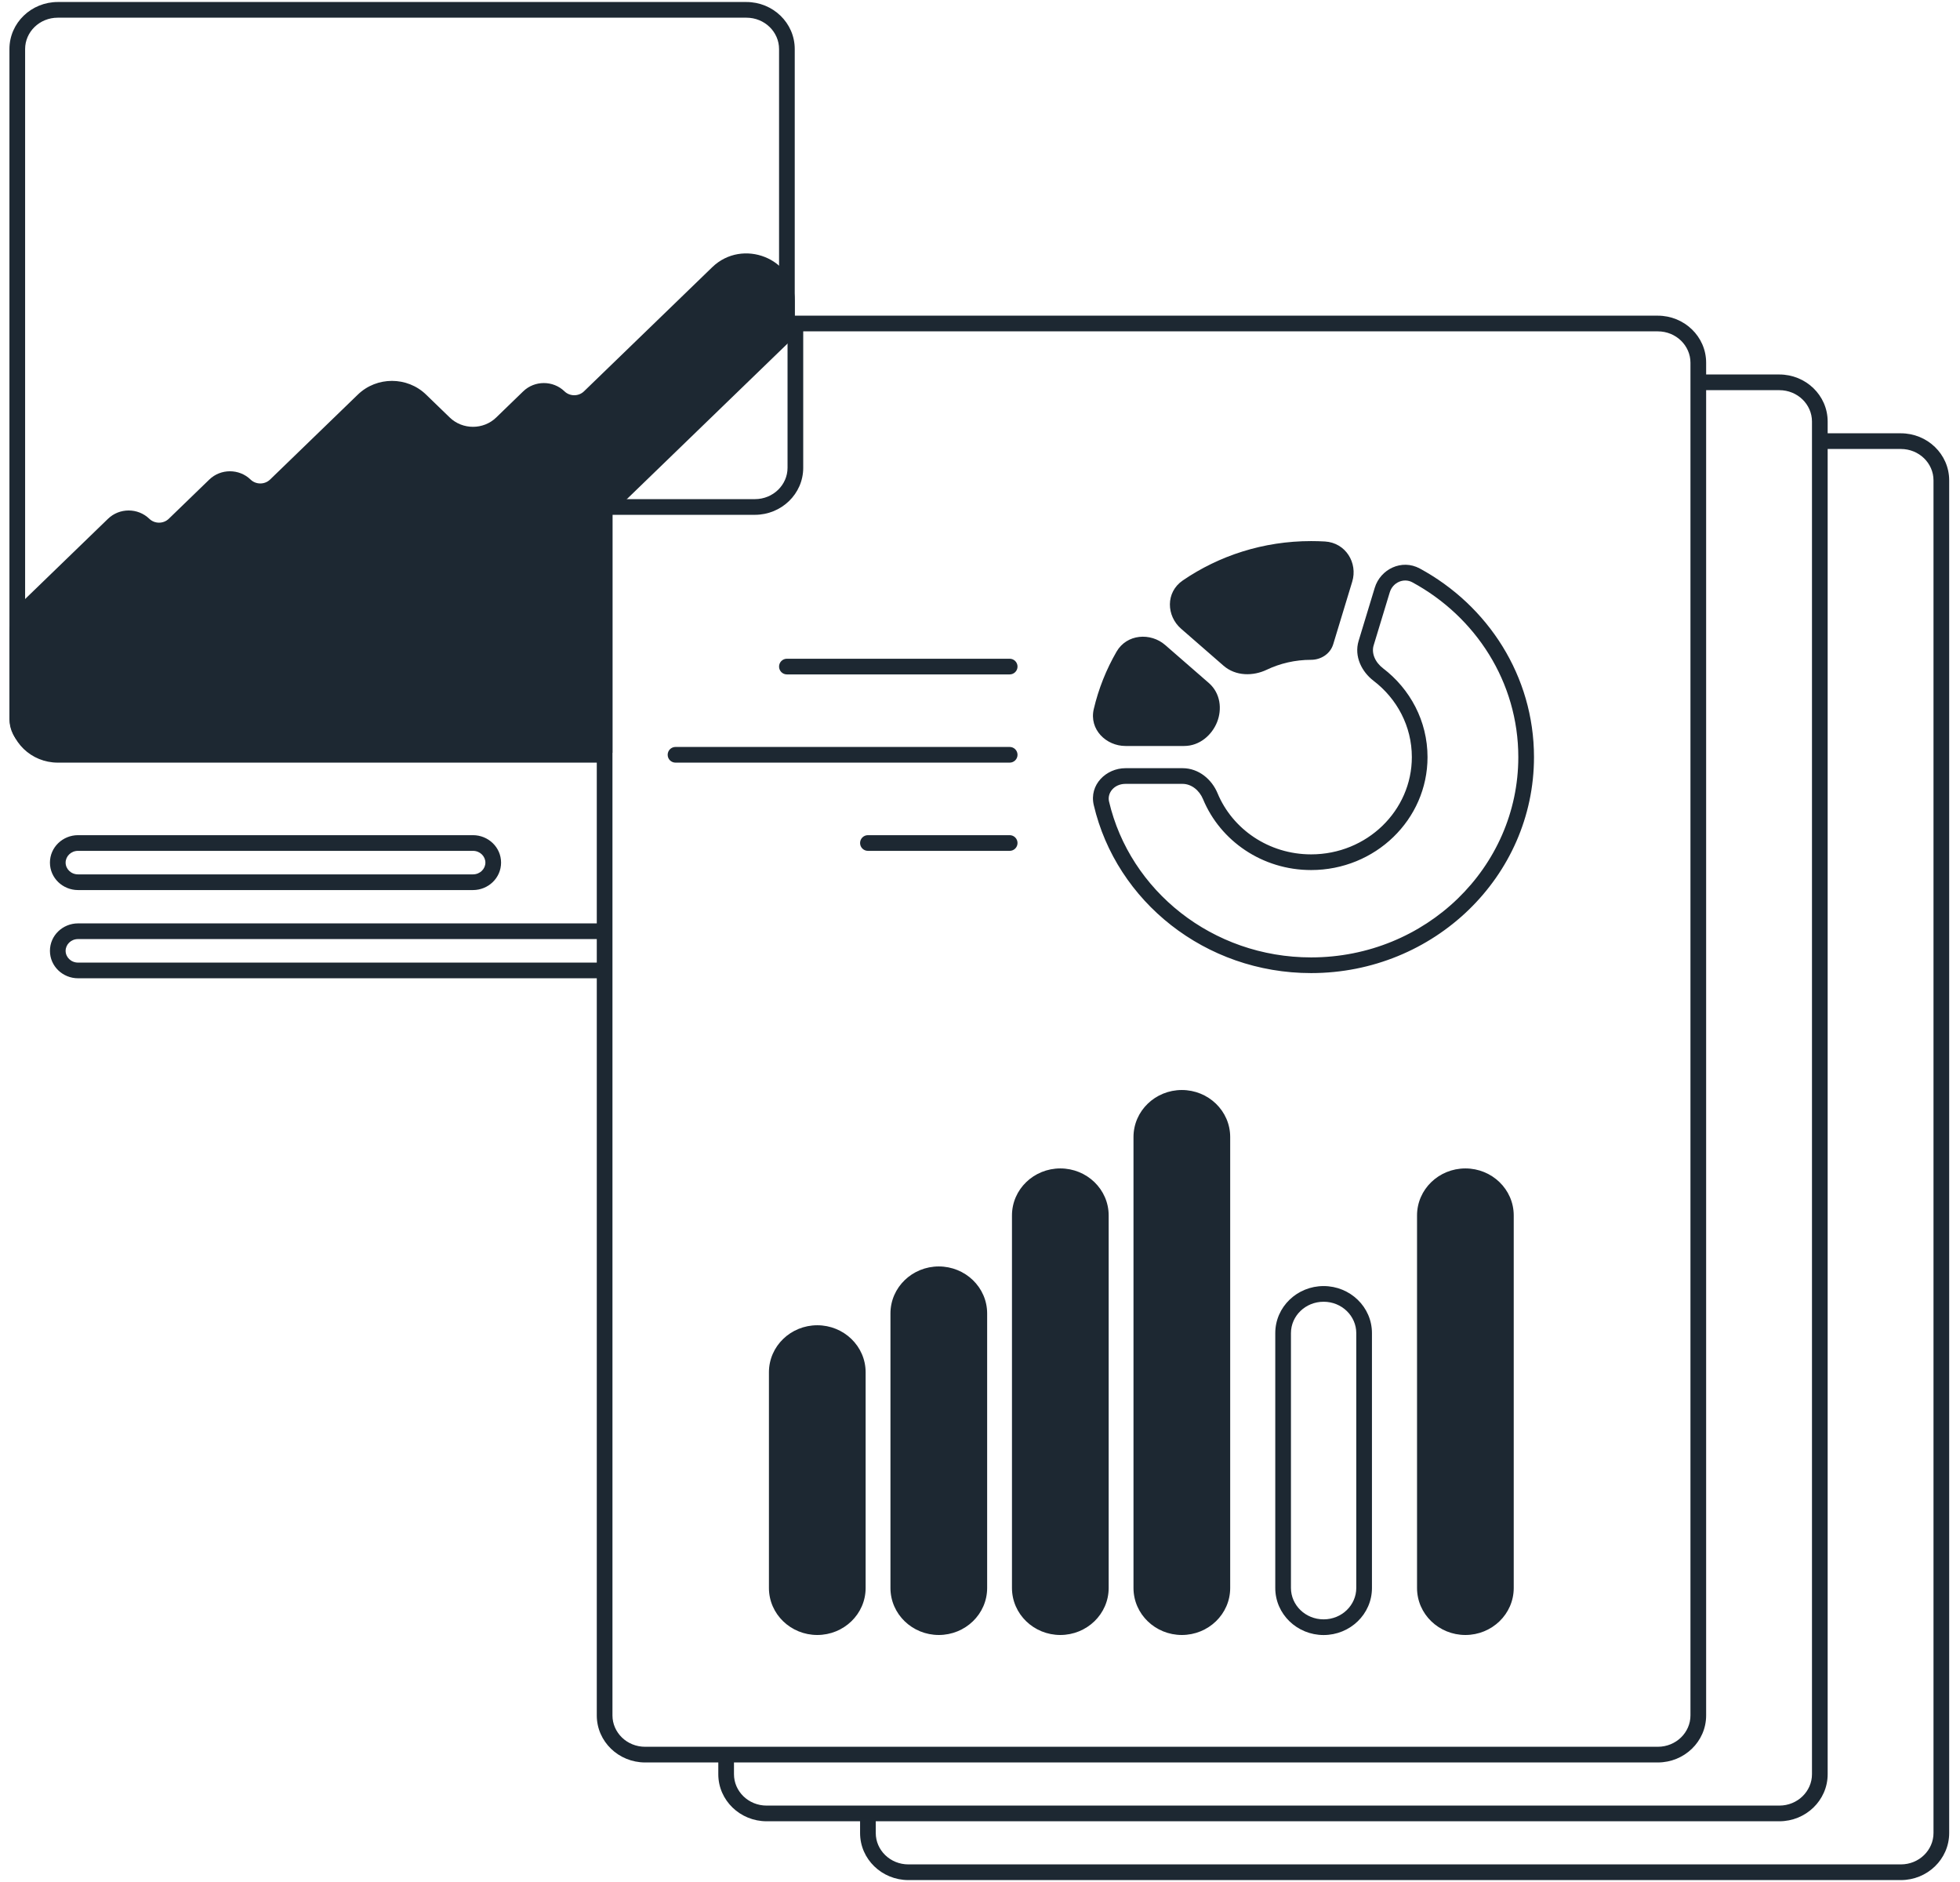
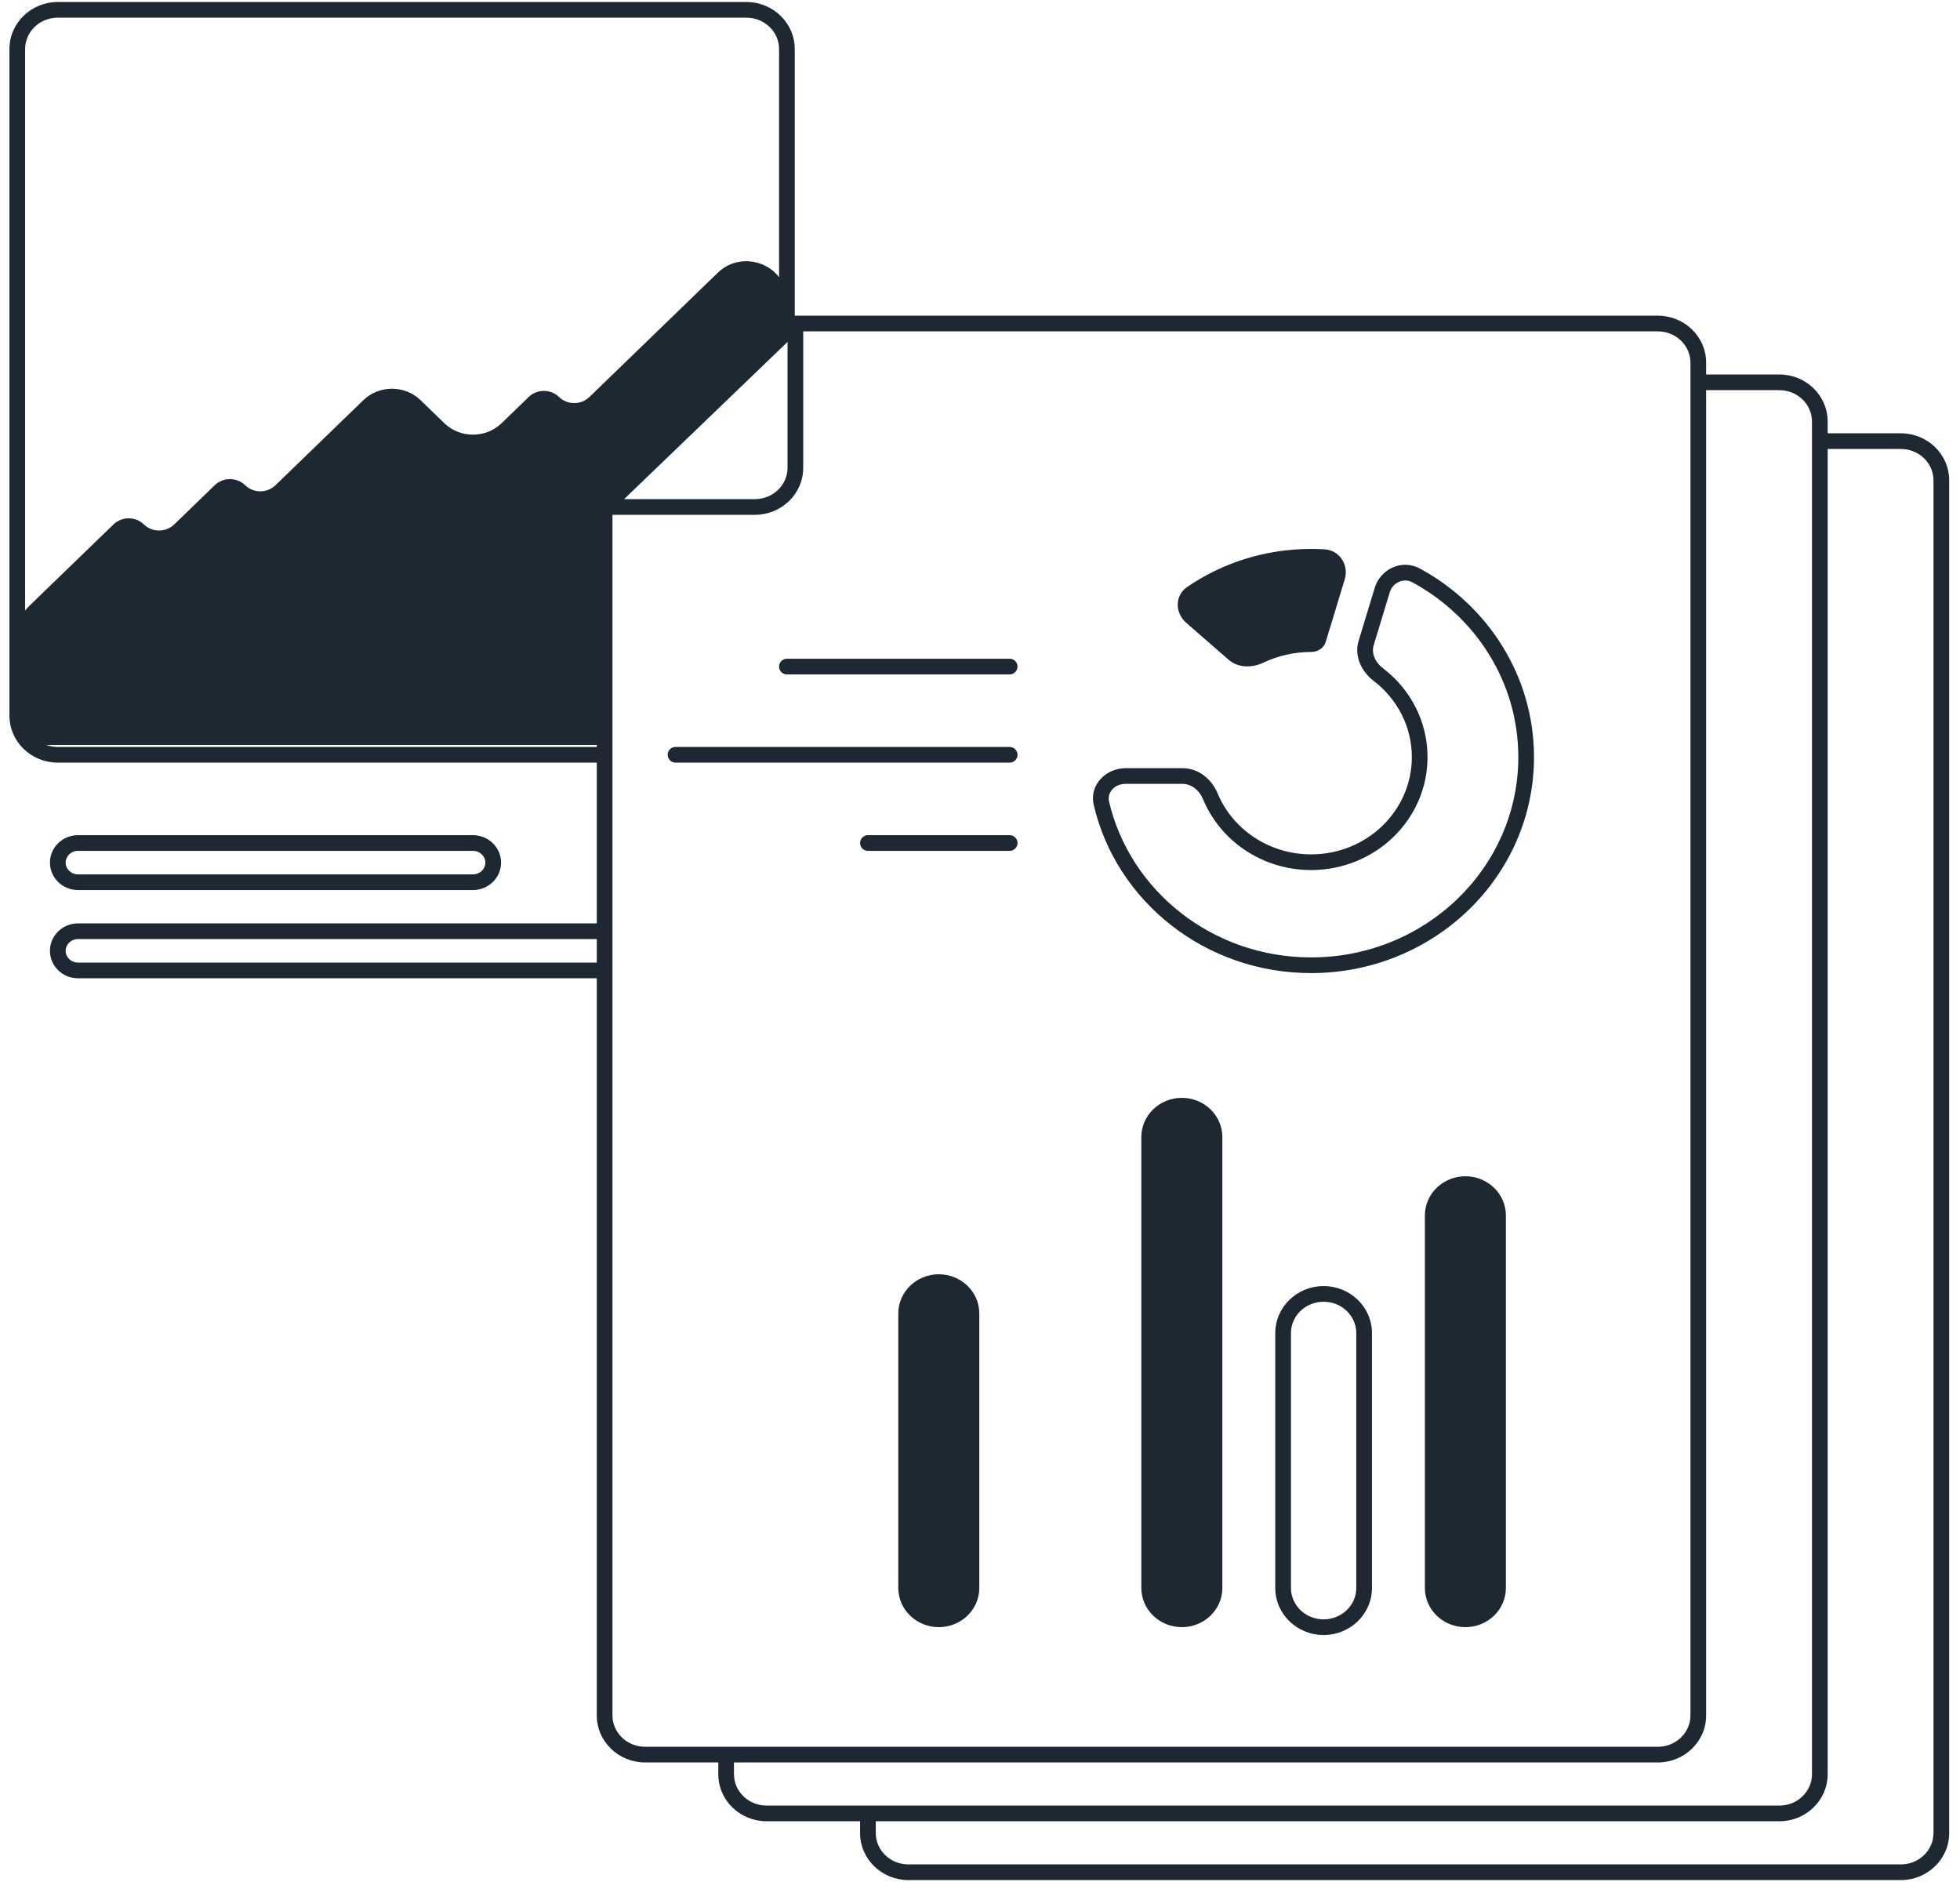
<svg xmlns="http://www.w3.org/2000/svg" width="125" height="120" viewBox="0 0 125 120" fill="none">
  <path d="M7.237 33.438L1.858 38.643C1.374 39.112 1.102 39.748 1.102 40.411V45.864C1.102 46.118 1.163 46.368 1.28 46.596C1.566 47.15 2.152 47.5 2.792 47.5H38.56V32.5L50.185 21.25V19.161C50.185 16.933 47.402 15.818 45.775 17.393L37.591 25.313C37.056 25.831 36.189 25.831 35.654 25.313C35.119 24.795 34.251 24.795 33.716 25.313L31.991 26.983C30.982 27.959 29.346 27.959 28.337 26.983L26.824 25.518C25.815 24.542 24.18 24.542 23.171 25.518L17.57 30.938C17.035 31.456 16.168 31.456 15.633 30.938C15.098 30.42 14.23 30.42 13.695 30.938L11.112 33.438C10.577 33.956 9.71 33.956 9.174 33.438C8.639 32.92 7.772 32.92 7.237 33.438Z" fill="#1D2832" />
-   <path d="M49.539 87.501C49.539 86.12 50.696 85.001 52.122 85.001C53.549 85.001 54.706 86.12 54.706 87.501V101.25C54.706 102.631 53.549 103.75 52.122 103.75C50.696 103.75 49.539 102.631 49.539 101.25V87.501Z" fill="#1D2832" />
  <path d="M57.289 83.751C57.289 82.37 58.446 81.251 59.872 81.251C61.299 81.251 62.456 82.37 62.456 83.751V101.25C62.456 102.631 61.299 103.75 59.872 103.75C58.446 103.75 57.289 102.631 57.289 101.25V83.751Z" fill="#1D2832" />
-   <path d="M65.039 77.501C65.039 76.12 66.196 75.001 67.622 75.001C69.049 75.001 70.206 76.12 70.206 77.501V101.25C70.206 102.631 69.049 103.75 67.622 103.75C66.196 103.75 65.039 102.631 65.039 101.25V77.501Z" fill="#1D2832" />
  <path d="M72.789 72.501C72.789 71.12 73.946 70.001 75.372 70.001C76.799 70.001 77.956 71.12 77.956 72.501V101.25C77.956 102.631 76.799 103.75 75.372 103.75C73.946 103.75 72.789 102.631 72.789 101.25V72.501Z" fill="#1D2832" />
  <path d="M90.872 77.501C90.872 76.12 92.029 75.001 93.456 75.001C94.882 75.001 96.039 76.12 96.039 77.501V101.25C96.039 102.631 94.882 103.75 93.456 103.75C92.029 103.75 90.872 102.631 90.872 101.25V77.501Z" fill="#1D2832" />
-   <path d="M70.242 45.328C70.026 46.25 70.801 47.065 71.778 47.065H75.52C76.264 47.065 76.887 46.531 77.155 45.86C77.422 45.189 77.318 44.408 76.765 43.927L73.984 41.505C73.257 40.872 72.118 40.977 71.641 41.802C71.011 42.892 70.535 44.076 70.242 45.328Z" fill="#1D2832" />
  <path d="M75.653 39.712C74.927 39.079 74.915 37.971 75.713 37.425C77.947 35.898 80.674 35.001 83.617 35.001C83.903 35.001 84.187 35.009 84.469 35.026C85.445 35.084 86.037 36.034 85.761 36.942L84.548 40.932C84.429 41.323 84.038 41.571 83.617 41.571C82.521 41.571 81.484 41.817 80.563 42.256C79.842 42.599 78.954 42.587 78.357 42.068L75.653 39.712Z" fill="#1D2832" />
-   <path d="M1.858 38.643L2.206 39.002L2.206 39.002L1.858 38.643ZM7.237 33.438L6.889 33.078L7.237 33.438ZM11.112 33.438L11.46 33.797L11.46 33.797L11.112 33.438ZM13.695 30.938L14.043 31.297L14.043 31.297L13.695 30.938ZM17.57 30.938L17.918 31.297L17.918 31.297L17.57 30.938ZM23.171 25.518L22.823 25.159L22.823 25.159L23.171 25.518ZM26.824 25.518L27.172 25.159L27.172 25.159L26.824 25.518ZM28.337 26.983L27.99 27.342L27.99 27.342L28.337 26.983ZM31.991 26.983L31.643 26.623L31.643 26.623L31.991 26.983ZM37.591 25.313L37.939 25.672L37.939 25.672L37.591 25.313ZM45.775 17.393L45.427 17.034L45.427 17.034L45.775 17.393ZM1.28 46.596L0.836 46.825L0.836 46.825L1.28 46.596ZM50.185 21.25L50.533 21.61L50.685 21.462V21.25H50.185ZM38.56 32.5L38.212 32.141L38.06 32.288V32.5H38.56ZM38.56 47.5V48H39.06V47.5H38.56ZM70.242 45.328L70.729 45.442L70.729 45.442L70.242 45.328ZM77.155 45.86L77.619 46.045L77.619 46.045L77.155 45.86ZM76.765 43.927L76.437 44.304L76.437 44.304L76.765 43.927ZM73.984 41.505L74.312 41.128L74.312 41.128L73.984 41.505ZM71.641 41.802L72.073 42.052L72.073 42.052L71.641 41.802ZM75.653 39.712L75.325 40.089L75.325 40.089L75.653 39.712ZM75.713 37.425L75.995 37.838L75.995 37.838L75.713 37.425ZM84.469 35.026L84.498 34.526L84.469 35.026ZM85.761 36.942L85.282 36.797L85.282 36.797L85.761 36.942ZM84.548 40.932L84.07 40.786L84.07 40.786L84.548 40.932ZM80.563 42.256L80.778 42.708L80.778 42.708L80.563 42.256ZM78.357 42.068L78.029 42.445L78.029 42.445L78.357 42.068ZM2.206 39.002L7.585 33.797L6.889 33.078L1.51 38.284L2.206 39.002ZM11.46 33.797L14.043 31.297L13.348 30.578L10.764 33.078L11.46 33.797ZM17.918 31.297L23.518 25.877L22.823 25.159L17.223 30.578L17.918 31.297ZM26.476 25.877L27.99 27.342L28.685 26.623L27.172 25.159L26.476 25.877ZM32.339 27.342L34.064 25.672L33.368 24.953L31.643 26.623L32.339 27.342ZM37.939 25.672L46.123 17.752L45.427 17.034L37.243 24.953L37.939 25.672ZM1.602 45.864V40.411H0.602V45.864H1.602ZM1.724 46.366C1.643 46.209 1.602 46.038 1.602 45.864H0.602C0.602 46.198 0.682 46.528 0.836 46.825L1.724 46.366ZM2.792 47C2.333 47 1.922 46.749 1.724 46.366L0.836 46.825C1.211 47.551 1.971 48 2.792 48V47ZM46.123 17.752C47.457 16.461 49.685 17.409 49.685 19.161H50.685C50.685 16.459 47.348 15.175 45.427 17.034L46.123 17.752ZM35.306 25.672C36.035 26.377 37.21 26.377 37.939 25.672L37.243 24.953C36.902 25.284 36.343 25.284 36.001 24.953L35.306 25.672ZM34.064 25.672C34.405 25.342 34.965 25.342 35.306 25.672L36.001 24.953C35.273 24.248 34.097 24.248 33.368 24.953L34.064 25.672ZM27.99 27.342C29.192 28.506 31.136 28.506 32.339 27.342L31.643 26.623C30.828 27.412 29.5 27.412 28.685 26.623L27.99 27.342ZM23.518 25.877C24.333 25.089 25.661 25.089 26.476 25.877L27.172 25.159C25.969 23.995 24.026 23.995 22.823 25.159L23.518 25.877ZM15.285 31.297C16.014 32.002 17.189 32.002 17.918 31.297L17.223 30.578C16.881 30.909 16.322 30.909 15.98 30.578L15.285 31.297ZM14.043 31.297C14.384 30.967 14.944 30.967 15.285 31.297L15.98 30.578C15.252 29.873 14.076 29.873 13.348 30.578L14.043 31.297ZM8.827 33.797C9.556 34.502 10.731 34.502 11.46 33.797L10.764 33.078C10.423 33.409 9.863 33.409 9.522 33.078L8.827 33.797ZM7.585 33.797C7.926 33.467 8.486 33.467 8.827 33.797L9.522 33.078C8.793 32.373 7.618 32.373 6.889 33.078L7.585 33.797ZM1.51 38.284C0.931 38.845 0.602 39.61 0.602 40.411H1.602C1.602 39.886 1.817 39.379 2.206 39.002L1.51 38.284ZM49.685 19.161V21.25H50.685V19.161H49.685ZM49.837 20.891L38.212 32.141L38.908 32.86L50.533 21.61L49.837 20.891ZM38.56 47H2.792V48H38.56V47ZM38.06 32.5V47.5H39.06V32.5H38.06ZM50.039 87.501C50.039 86.411 50.956 85.501 52.122 85.501V84.501C50.435 84.501 49.039 85.828 49.039 87.501H50.039ZM52.122 85.501C53.289 85.501 54.206 86.411 54.206 87.501H55.206C55.206 85.828 53.81 84.501 52.122 84.501V85.501ZM54.206 87.501V101.25H55.206V87.501H54.206ZM54.206 101.25C54.206 102.34 53.289 103.25 52.122 103.25V104.25C53.81 104.25 55.206 102.923 55.206 101.25H54.206ZM52.122 103.25C50.956 103.25 50.039 102.34 50.039 101.25H49.039C49.039 102.923 50.435 104.25 52.122 104.25V103.25ZM50.039 101.25V87.501H49.039V101.25H50.039ZM57.789 83.751C57.789 82.661 58.706 81.751 59.872 81.751V80.751C58.185 80.751 56.789 82.078 56.789 83.751H57.789ZM59.872 81.751C61.039 81.751 61.956 82.661 61.956 83.751H62.956C62.956 82.078 61.56 80.751 59.872 80.751V81.751ZM61.956 83.751V101.25H62.956V83.751H61.956ZM61.956 101.25C61.956 102.34 61.039 103.25 59.872 103.25V104.25C61.56 104.25 62.956 102.923 62.956 101.25H61.956ZM59.872 103.25C58.706 103.25 57.789 102.34 57.789 101.25H56.789C56.789 102.923 58.185 104.25 59.872 104.25V103.25ZM57.789 101.25V83.751H56.789V101.25H57.789ZM65.539 77.501C65.539 76.411 66.456 75.501 67.622 75.501V74.501C65.935 74.501 64.539 75.828 64.539 77.501H65.539ZM67.622 75.501C68.789 75.501 69.706 76.411 69.706 77.501H70.706C70.706 75.828 69.31 74.501 67.622 74.501V75.501ZM69.706 77.501V101.25H70.706V77.501H69.706ZM69.706 101.25C69.706 102.34 68.789 103.25 67.622 103.25V104.25C69.31 104.25 70.706 102.923 70.706 101.25H69.706ZM67.622 103.25C66.456 103.25 65.539 102.34 65.539 101.25H64.539C64.539 102.923 65.935 104.25 67.622 104.25V103.25ZM65.539 101.25V77.501H64.539V101.25H65.539ZM73.289 72.501C73.289 71.411 74.206 70.501 75.372 70.501V69.501C73.685 69.501 72.289 70.828 72.289 72.501H73.289ZM75.372 70.501C76.539 70.501 77.456 71.411 77.456 72.501H78.456C78.456 70.828 77.06 69.501 75.372 69.501V70.501ZM77.456 72.501V101.25H78.456V72.501H77.456ZM77.456 101.25C77.456 102.34 76.539 103.25 75.372 103.25V104.25C77.06 104.25 78.456 102.923 78.456 101.25H77.456ZM75.372 103.25C74.206 103.25 73.289 102.34 73.289 101.25H72.289C72.289 102.923 73.685 104.25 75.372 104.25V103.25ZM73.289 101.25V72.501H72.289V101.25H73.289ZM91.372 77.501C91.372 76.411 92.29 75.501 93.456 75.501V74.501C91.768 74.501 90.372 75.828 90.372 77.501H91.372ZM93.456 75.501C94.622 75.501 95.539 76.411 95.539 77.501H96.539C96.539 75.828 95.143 74.501 93.456 74.501V75.501ZM95.539 77.501V101.25H96.539V77.501H95.539ZM95.539 101.25C95.539 102.34 94.622 103.25 93.456 103.25V104.25C95.143 104.25 96.539 102.923 96.539 101.25H95.539ZM93.456 103.25C92.29 103.25 91.372 102.34 91.372 101.25H90.372C90.372 102.923 91.768 104.25 93.456 104.25V103.25ZM91.372 101.25V77.501H90.372V101.25H91.372ZM69.755 45.214C69.451 46.516 70.551 47.565 71.778 47.565V46.565C71.052 46.565 70.602 45.984 70.729 45.442L69.755 45.214ZM71.778 47.565H75.52V46.565H71.778V47.565ZM75.52 47.565C76.515 47.565 77.294 46.859 77.619 46.045L76.69 45.675C76.479 46.204 76.013 46.565 75.52 46.565V47.565ZM77.619 46.045C77.947 45.222 77.84 44.2 77.094 43.55L76.437 44.304C76.795 44.617 76.897 45.156 76.69 45.675L77.619 46.045ZM77.094 43.55L74.312 41.128L73.655 41.882L76.437 44.304L77.094 43.55ZM74.312 41.128C73.389 40.324 71.868 40.41 71.208 41.552L72.073 42.052C72.367 41.544 73.126 41.42 73.655 41.882L74.312 41.128ZM71.208 41.552C70.554 42.683 70.06 43.913 69.755 45.214L70.729 45.442C71.01 44.239 71.468 43.1 72.073 42.052L71.208 41.552ZM75.981 39.335C75.465 38.885 75.506 38.172 75.995 37.838L75.431 37.012C74.323 37.77 74.388 39.274 75.325 40.089L75.981 39.335ZM75.995 37.838C78.148 36.366 80.777 35.501 83.617 35.501V34.501C80.571 34.501 77.746 35.429 75.431 37.012L75.995 37.838ZM83.617 35.501C83.893 35.501 84.167 35.509 84.439 35.525L84.498 34.526C84.207 34.509 83.913 34.501 83.617 34.501V35.501ZM84.439 35.525C85.064 35.562 85.473 36.17 85.282 36.797L86.239 37.087C86.601 35.897 85.826 34.605 84.498 34.526L84.439 35.525ZM85.282 36.797L84.07 40.786L85.027 41.077L86.239 37.087L85.282 36.797ZM84.07 40.786C84.026 40.931 83.859 41.071 83.617 41.071V42.071C84.218 42.071 84.833 41.715 85.027 41.077L84.07 40.786ZM83.617 41.071C82.445 41.071 81.335 41.334 80.347 41.805L80.778 42.708C81.633 42.3 82.596 42.071 83.617 42.071V41.071ZM80.347 41.805C79.753 42.088 79.092 42.044 78.686 41.691L78.029 42.445C78.817 43.13 79.931 43.111 80.778 42.708L80.347 41.805ZM78.686 41.691L75.981 39.335L75.325 40.089L78.029 42.445L78.686 41.691Z" fill="#1D2832" />
  <path d="M38.56 59.877C38.836 59.877 39.06 59.654 39.06 59.377C39.06 59.101 38.836 58.877 38.56 58.877V59.877ZM38.56 62.377C38.836 62.377 39.06 62.154 39.06 61.877C39.06 61.601 38.836 61.377 38.56 61.377V62.377ZM38.56 32.326L38.213 31.966L38.06 32.113V32.326H38.56ZM50.726 20.628V20.128H50.524L50.379 20.267L50.726 20.628ZM77.188 50.769L77.65 50.578L77.188 50.769ZM87.126 41.004L86.648 40.859L86.648 40.859L87.126 41.004ZM87.901 43.009L87.597 43.407L87.597 43.407L87.901 43.009ZM70.242 51.219L69.755 51.333L69.755 51.333L70.242 51.219ZM88.154 37.623L88.632 37.769L88.632 37.769L88.154 37.623ZM90.311 36.689L90.073 37.129L90.311 36.689ZM64.393 43.002C64.669 43.002 64.893 42.779 64.893 42.502C64.893 42.226 64.669 42.002 64.393 42.002V43.002ZM50.185 42.002C49.909 42.002 49.685 42.226 49.685 42.502C49.685 42.779 49.909 43.002 50.185 43.002V42.002ZM64.393 48.627C64.669 48.627 64.893 48.404 64.893 48.127C64.893 47.851 64.669 47.627 64.393 47.627V48.627ZM43.081 47.627C42.805 47.627 42.581 47.851 42.581 48.127C42.581 48.404 42.805 48.627 43.081 48.627V47.627ZM64.393 54.252C64.669 54.252 64.893 54.029 64.893 53.752C64.893 53.476 64.669 53.252 64.393 53.252V54.252ZM55.352 53.252C55.075 53.252 54.852 53.476 54.852 53.752C54.852 54.029 55.075 54.252 55.352 54.252V53.252ZM57.935 119.878H121.227V118.878H57.935V119.878ZM124.31 116.878V30.628H123.31V116.878H124.31ZM54.852 115.627V116.878H55.852V115.627H54.852ZM121.227 27.628H116.06V28.628H121.227V27.628ZM121.227 119.878C122.914 119.878 124.31 118.55 124.31 116.878H123.31C123.31 117.967 122.393 118.878 121.227 118.878V119.878ZM57.935 118.878C56.769 118.878 55.852 117.967 55.852 116.878H54.852C54.852 118.55 56.248 119.878 57.935 119.878V118.878ZM124.31 30.628C124.31 28.955 122.914 27.628 121.227 27.628V28.628C122.393 28.628 123.31 29.538 123.31 30.628H124.31ZM48.893 116.128H113.477V115.128H48.893V116.128ZM116.56 113.128V26.878H115.56V113.128H116.56ZM45.81 111.877V113.128H46.81V111.877H45.81ZM113.477 23.878H108.31V24.878H113.477V23.878ZM113.477 116.128C115.164 116.128 116.56 114.8 116.56 113.128H115.56C115.56 114.217 114.643 115.128 113.477 115.128V116.128ZM48.893 115.128C47.727 115.128 46.81 114.217 46.81 113.128H45.81C45.81 114.8 47.206 116.128 48.893 116.128V115.128ZM116.56 26.878C116.56 25.205 115.164 23.878 113.477 23.878V24.878C114.643 24.878 115.56 25.788 115.56 26.878H116.56ZM30.164 53.252H4.977V54.252H30.164V53.252ZM4.977 56.752H30.164V55.752H4.977V56.752ZM38.56 58.877H4.977V59.877H38.56V58.877ZM4.977 62.377H38.56V61.377H4.977V62.377ZM3.185 60.627C3.185 61.609 4.003 62.377 4.977 62.377V61.377C4.524 61.377 4.185 61.026 4.185 60.627H3.185ZM4.977 58.877C4.003 58.877 3.185 59.646 3.185 60.627H4.185C4.185 60.229 4.524 59.877 4.977 59.877V58.877ZM30.164 56.752C31.138 56.752 31.956 55.984 31.956 55.002H30.956C30.956 55.401 30.617 55.752 30.164 55.752V56.752ZM3.185 55.002C3.185 55.984 4.003 56.752 4.977 56.752V55.752C4.524 55.752 4.185 55.401 4.185 55.002H3.185ZM4.977 53.252C4.003 53.252 3.185 54.021 3.185 55.002H4.185C4.185 54.604 4.524 54.252 4.977 54.252V53.252ZM30.164 54.252C30.617 54.252 30.956 54.604 30.956 55.002H31.956C31.956 54.021 31.138 53.252 30.164 53.252V54.252ZM3.685 1.128H47.602V0.128H3.685V1.128ZM1.602 45.627V3.128H0.602V45.627H1.602ZM3.685 47.627C2.519 47.627 1.602 46.717 1.602 45.627H0.602C0.602 47.3 1.998 48.627 3.685 48.627V47.627ZM47.602 1.128C48.768 1.128 49.685 2.038 49.685 3.128H50.685C50.685 1.455 49.289 0.128 47.602 0.128V1.128ZM3.685 0.128C1.998 0.128 0.602 1.455 0.602 3.128H1.602C1.602 2.038 2.519 1.128 3.685 1.128V0.128ZM38.56 47.627H3.685V48.627H38.56V47.627ZM49.685 3.128V21.253H50.685V3.128H49.685ZM41.143 112.378H105.727V111.378H41.143V112.378ZM108.81 109.378V23.128H107.81V109.378H108.81ZM48.142 31.826H38.56V32.826H48.142V31.826ZM38.06 32.326V109.378H39.06V32.326H38.06ZM105.727 20.128H50.726V21.128H105.727V20.128ZM50.226 20.628V29.826H51.226V20.628H50.226ZM38.907 32.687L51.072 20.988L50.379 20.267L38.213 31.966L38.907 32.687ZM105.727 112.378C107.414 112.378 108.81 111.05 108.81 109.378H107.81C107.81 110.467 106.893 111.378 105.727 111.378V112.378ZM41.143 111.378C39.977 111.378 39.06 110.467 39.06 109.378H38.06C38.06 111.05 39.456 112.378 41.143 112.378V111.378ZM48.142 32.826C49.83 32.826 51.226 31.498 51.226 29.826H50.226C50.226 30.916 49.308 31.826 48.142 31.826V32.826ZM108.81 23.128C108.81 21.455 107.414 20.128 105.727 20.128V21.128C106.893 21.128 107.81 22.038 107.81 23.128H108.81ZM86.497 85.002V101.253H87.497V85.002H86.497ZM82.331 101.253V85.002H81.331V101.253H82.331ZM84.414 103.253C83.248 103.253 82.331 102.342 82.331 101.253H81.331C81.331 102.925 82.727 104.253 84.414 104.253V103.253ZM86.497 101.253C86.497 102.342 85.58 103.253 84.414 103.253V104.253C86.101 104.253 87.497 102.925 87.497 101.253H86.497ZM84.414 83.002C85.58 83.002 86.497 83.913 86.497 85.002H87.497C87.497 83.33 86.101 82.002 84.414 82.002V83.002ZM84.414 82.002C82.727 82.002 81.331 83.33 81.331 85.002H82.331C82.331 83.913 83.248 83.002 84.414 83.002V82.002ZM87.675 37.478L86.648 40.859L87.605 41.15L88.632 37.769L87.675 37.478ZM91.041 48.275C91.041 45.973 89.928 43.927 88.204 42.612L87.597 43.407C89.09 44.546 90.041 46.305 90.041 48.275H91.041ZM83.617 55.476C87.702 55.476 91.041 52.267 91.041 48.275H90.041C90.041 51.684 87.181 54.476 83.617 54.476V55.476ZM76.726 50.961C77.826 53.614 80.502 55.476 83.617 55.476V54.476C80.905 54.476 78.595 52.856 77.65 50.578L76.726 50.961ZM75.417 48.981H71.778V49.981H75.417V48.981ZM83.617 61.046C77.316 61.046 72.059 56.786 70.729 51.105L69.755 51.333C71.193 57.477 76.862 62.046 83.617 62.046V61.046ZM96.831 48.275C96.831 55.312 90.93 61.046 83.617 61.046V62.046C91.451 62.046 97.831 55.895 97.831 48.275H96.831ZM90.073 37.129C94.112 39.319 96.831 43.494 96.831 48.275H97.831C97.831 43.101 94.888 38.602 90.55 36.25L90.073 37.129ZM77.65 50.578C77.293 49.717 76.469 48.981 75.417 48.981V49.981C75.972 49.981 76.485 50.379 76.726 50.961L77.65 50.578ZM86.648 40.859C86.343 41.861 86.855 42.84 87.597 43.407L88.204 42.612C87.687 42.217 87.456 41.637 87.605 41.15L86.648 40.859ZM71.778 48.981C70.55 48.981 69.451 50.031 69.755 51.333L70.729 51.105C70.602 50.563 71.052 49.981 71.778 49.981V48.981ZM88.632 37.769C88.825 37.132 89.526 36.832 90.073 37.129L90.55 36.25C89.39 35.621 88.034 36.298 87.675 37.478L88.632 37.769ZM64.393 42.002H50.185V43.002H64.393V42.002ZM64.393 47.627H43.081V48.627H64.393V47.627ZM64.393 53.252H55.352V54.252H64.393V53.252Z" fill="#1D2832" />
</svg>